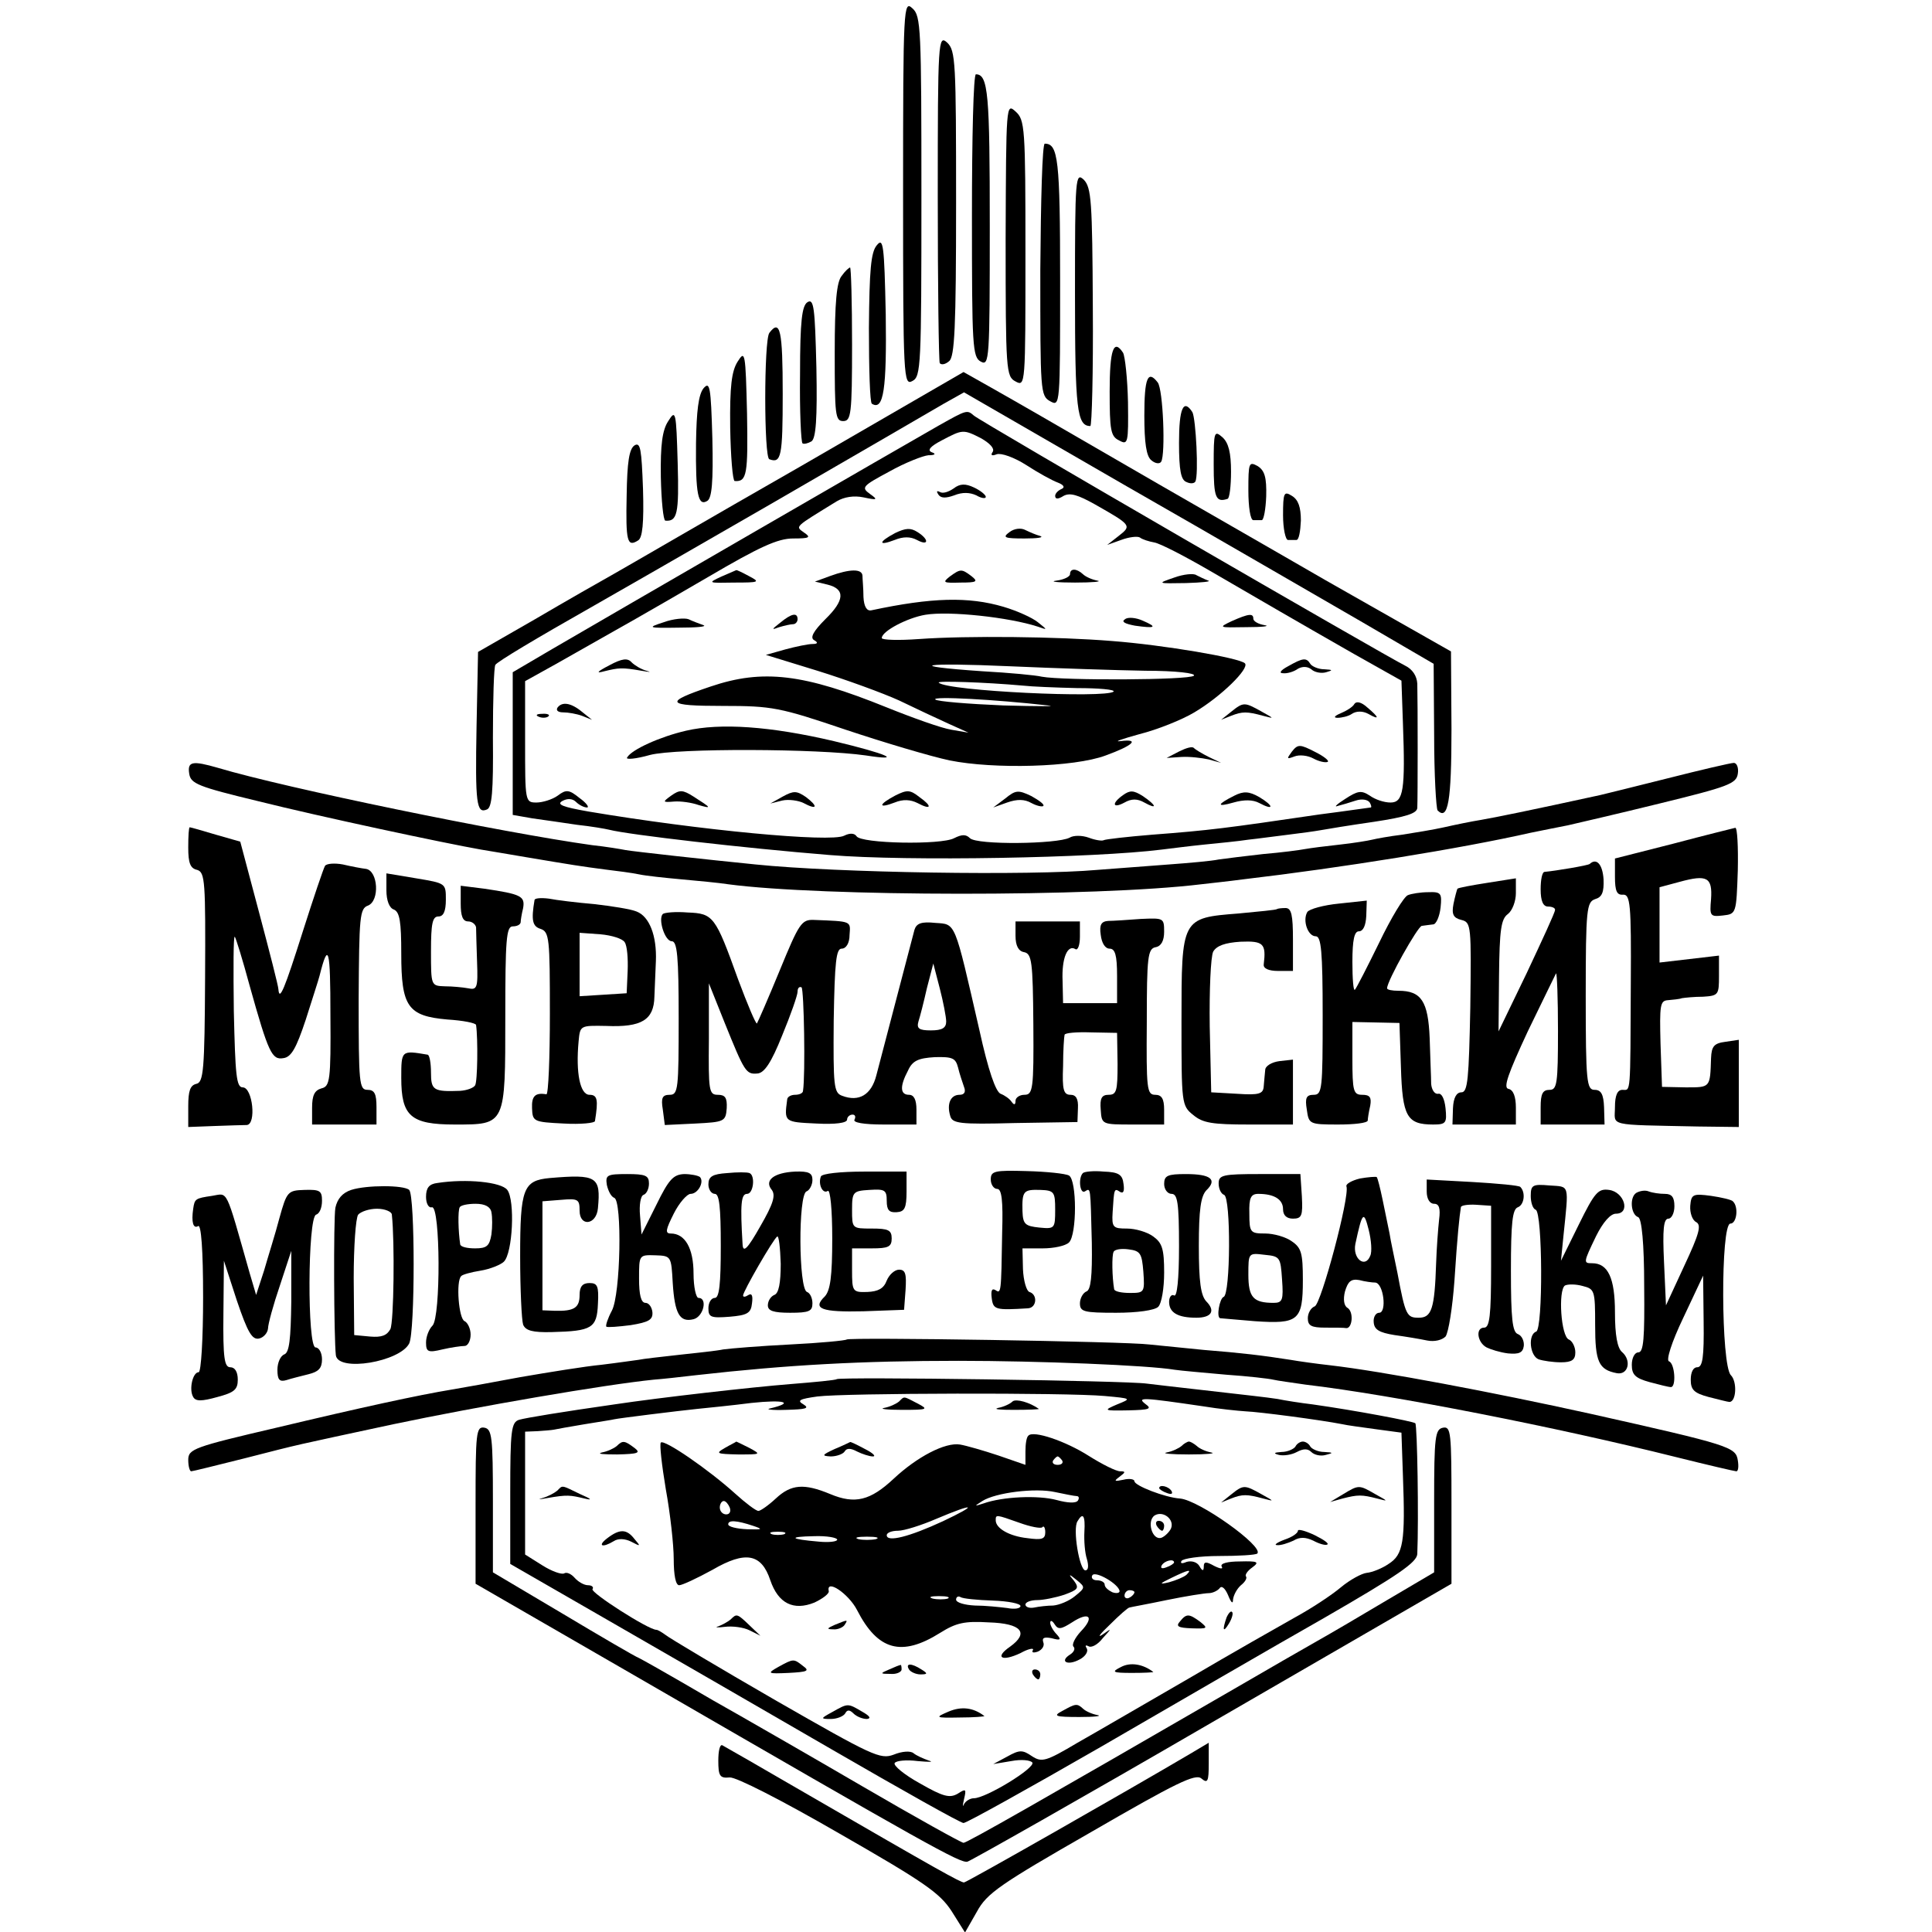
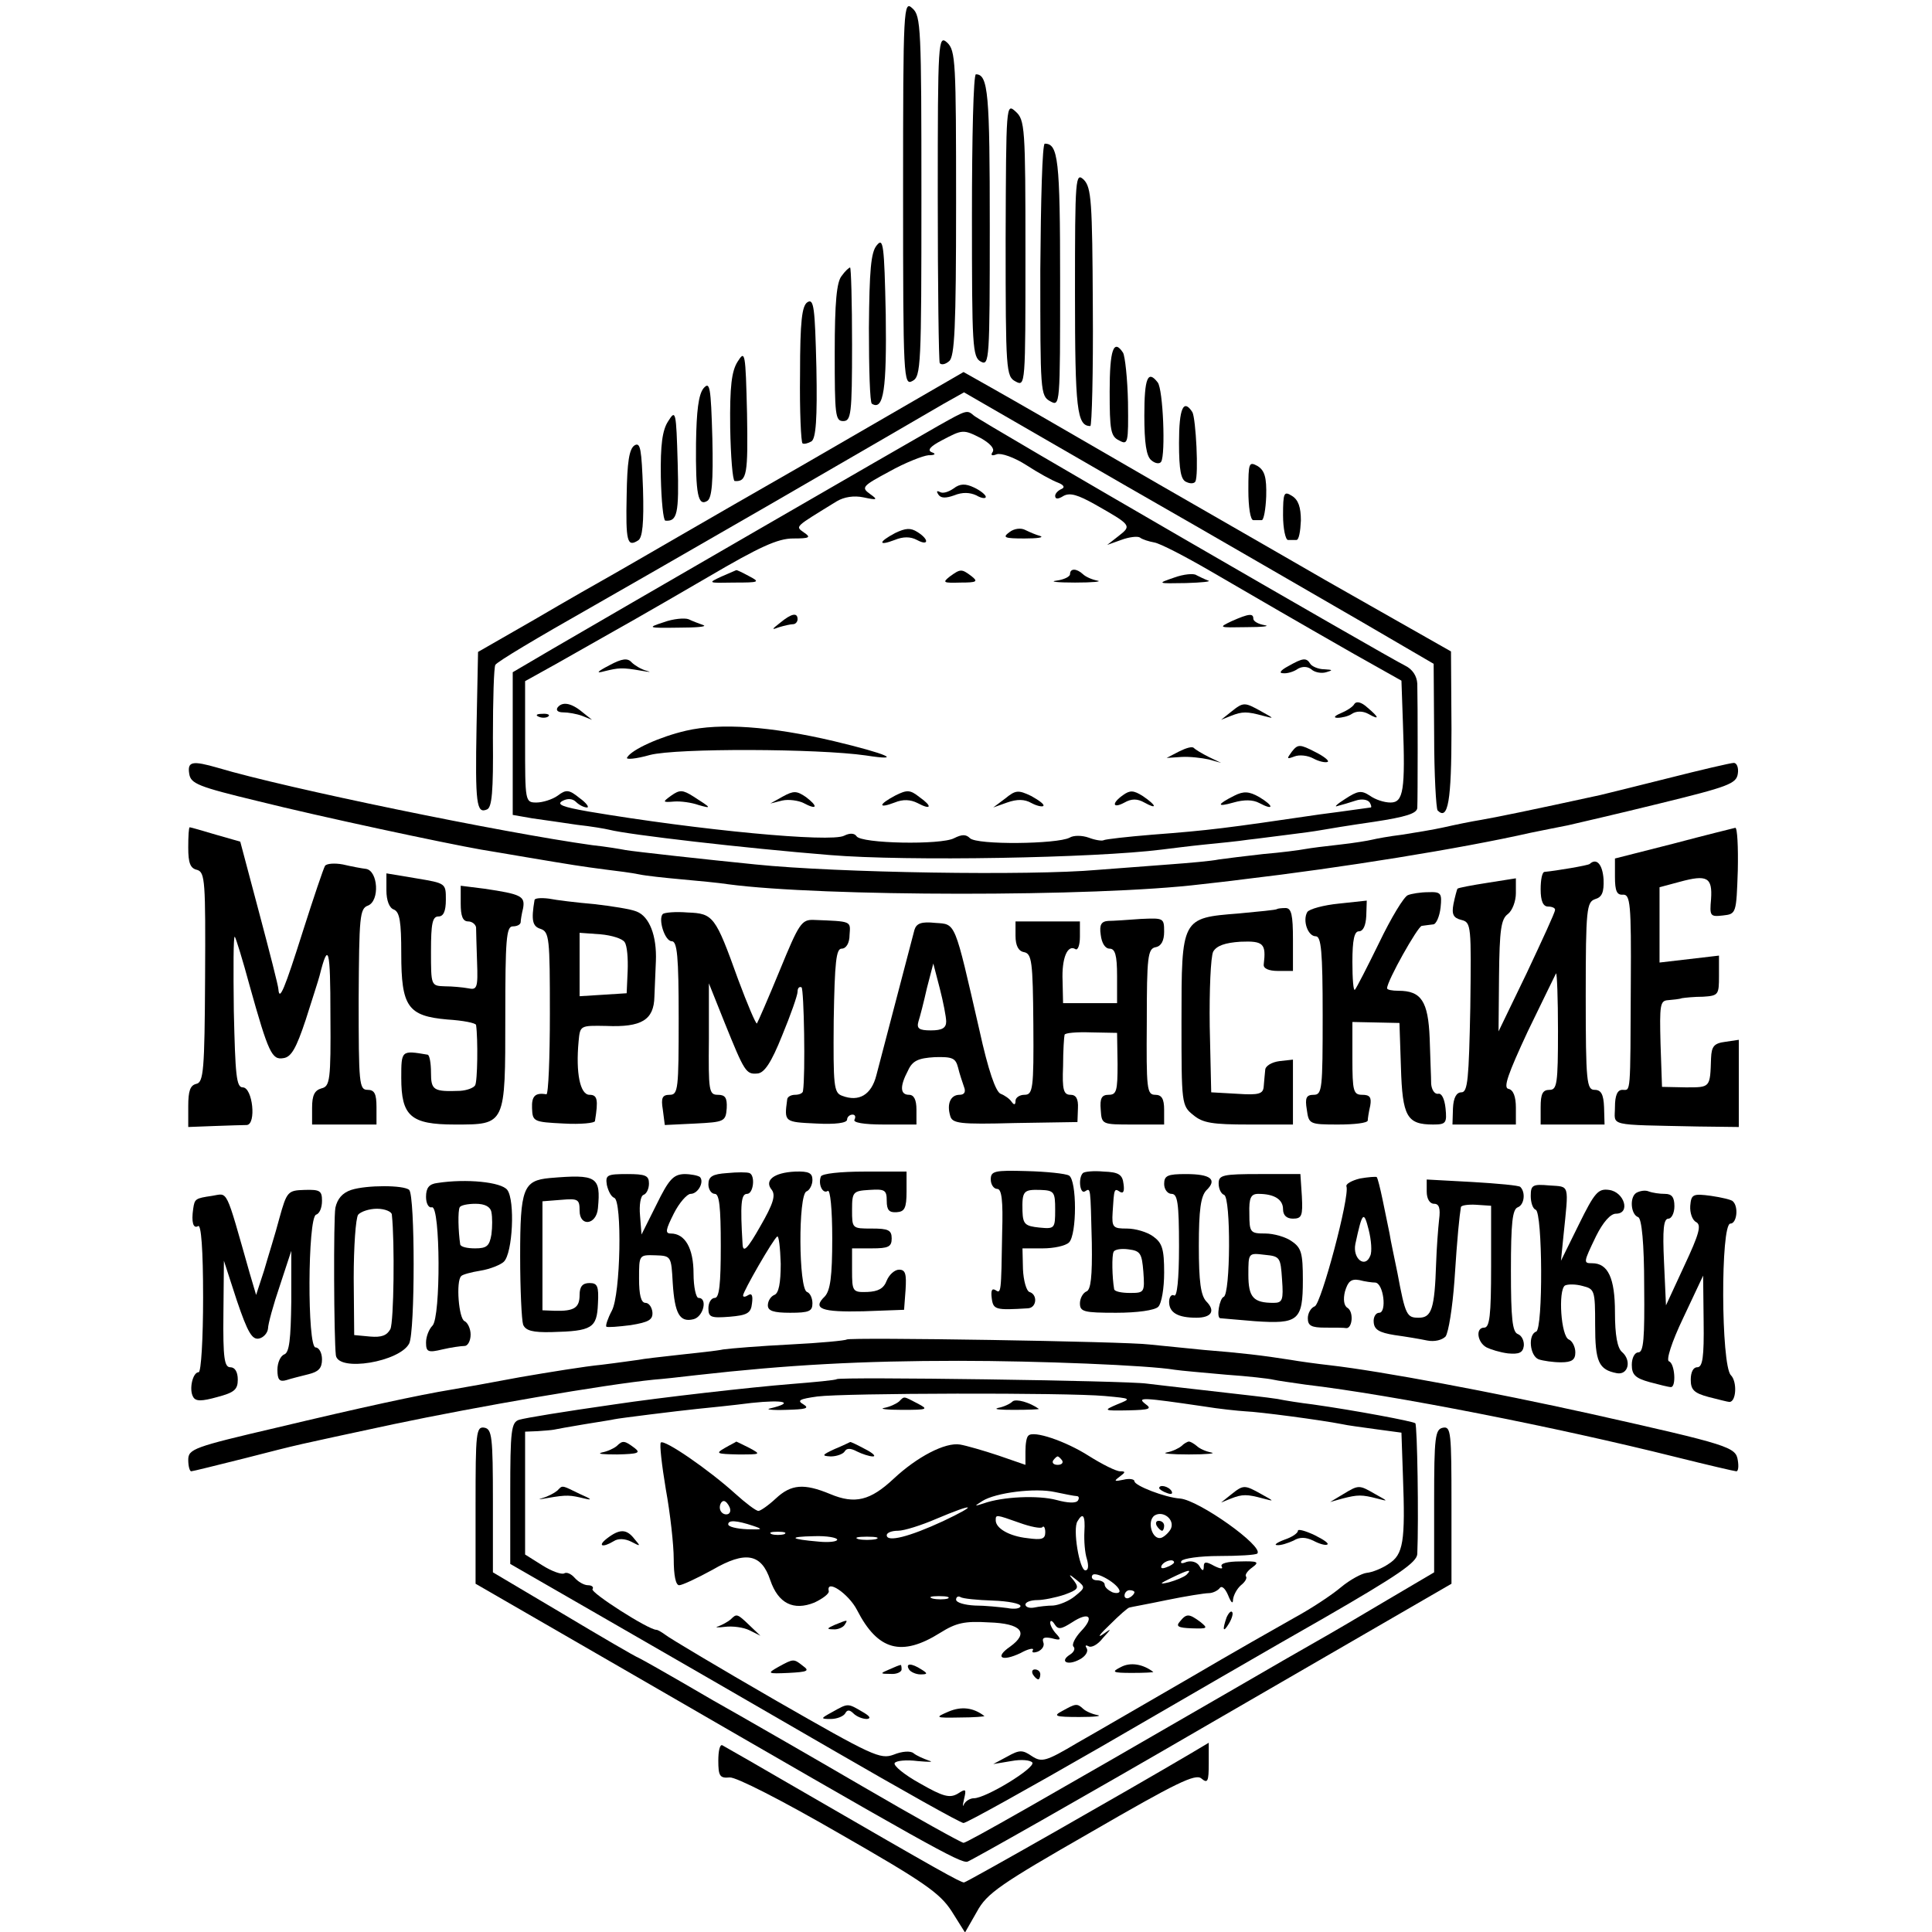
<svg xmlns="http://www.w3.org/2000/svg" version="1.0" width="390pt" height="390pt" viewBox="0 0 390 390" preserveAspectRatio="xMidYMid meet">
  <g transform="translate(0,390) scale(0.1,-0.1)" fill="#000000" stroke="none">
    <path d="M1823 3511 c0 -376 1 -390 19 -380 17 9 18 30 18 373 0 339 -1 364 -18 379 -18 17 -19 5 -19 -372z" />
    <path d="M1893 3503 c0 -181 2 -332 4 -336 3 -4 11 -3 19 4 11 9 14 66 14 319 0 285 -1 308 -18 324 -18 16 -19 6 -19 -311z" />
    <path d="M1962 3465 c0 -265 1 -286 18 -295 17 -9 18 3 18 273 0 267 -3 307 -28 307 -5 0 -8 -128 -8 -285z" />
    <path d="M2030 3417 c0 -266 1 -277 20 -287 20 -11 20 -7 20 258 0 255 -1 270 -20 287 -19 17 -19 16 -20 -258z" />
    <path d="M2100 3355 c0 -245 0 -254 20 -265 20 -11 20 -9 20 243 0 246 -4 277 -31 277 -5 0 -8 -115 -9 -255z" />
    <path d="M2170 3309 c0 -236 4 -269 31 -269 3 0 6 108 5 240 -1 214 -3 241 -18 257 -17 16 -18 6 -18 -228z" />
    <path d="M1770 3405 c-12 -14 -15 -50 -16 -167 0 -82 2 -151 6 -153 24 -15 30 31 28 180 -3 142 -5 156 -18 140z" />
    <path d="M1699 3343 c-10 -12 -14 -52 -14 -155 0 -125 1 -138 17 -138 16 0 18 13 18 155 0 85 -2 155 -4 155 -2 0 -10 -7 -17 -17z" />
    <path d="M1630 3290 c-11 -7 -15 -37 -15 -145 -1 -75 2 -138 5 -140 3 -2 11 0 18 4 9 6 12 45 10 149 -3 121 -5 140 -18 132z" />
-     <path d="M1553 3228 c-11 -15 -11 -252 0 -255 24 -9 27 5 27 132 0 128 -5 152 -27 123z" />
    <path d="M2240 3110 c0 -78 2 -91 19 -99 18 -10 19 -6 18 77 -1 48 -6 93 -10 100 -19 29 -27 6 -27 -78z" />
    <path d="M1489 3170 c-12 -19 -16 -49 -15 -133 1 -59 5 -107 9 -108 25 -2 27 14 25 136 -3 124 -4 129 -19 105z" />
    <path d="M1615 2958 c-182 -104 -350 -202 -375 -216 -25 -14 -97 -55 -160 -92 l-115 -66 -3 -149 c-3 -159 0 -178 21 -169 10 4 13 35 12 145 0 77 2 143 5 147 5 7 80 52 200 120 25 14 185 106 355 204 171 99 328 190 350 203 l41 23 329 -190 c182 -104 395 -228 475 -274 l144 -84 1 -144 c0 -80 4 -148 7 -152 21 -21 28 18 28 164 l-1 157 -141 80 c-78 44 -160 91 -182 104 -23 13 -142 82 -266 153 -259 150 -266 154 -340 196 l-55 31 -330 -191z" />
    <path d="M2310 3061 c0 -55 4 -82 14 -90 8 -7 17 -8 20 -3 9 15 4 146 -7 160 -20 26 -27 9 -27 -67z" />
    <path d="M1420 3116 c-10 -13 -14 -45 -15 -111 -1 -103 4 -128 23 -116 9 6 12 38 10 126 -3 105 -5 116 -18 101z" />
    <path d="M2380 3006 c0 -56 4 -75 15 -79 8 -4 16 -3 18 1 7 13 1 127 -6 140 -18 28 -27 8 -27 -62z" />
    <path d="M1349 3050 c-12 -18 -16 -48 -15 -113 1 -48 5 -87 9 -88 24 -2 28 13 25 116 -3 105 -4 109 -19 85z" />
    <path d="M1895 3041 c-60 -34 -667 -385 -780 -451 l-80 -47 0 -144 0 -144 40 -7 c22 -3 63 -9 90 -13 28 -3 57 -8 65 -10 39 -10 272 -37 445 -51 156 -13 535 -6 670 11 17 2 55 7 85 10 30 3 71 7 90 10 19 2 55 7 80 10 25 3 54 7 65 9 11 2 59 10 108 17 66 10 87 17 88 28 1 19 1 216 0 251 -1 16 -10 29 -24 36 -37 18 -861 495 -871 505 -14 12 -14 12 -71 -20z m86 -26 c17 -10 27 -20 23 -27 -5 -7 -2 -9 8 -5 9 3 35 -6 60 -22 23 -15 52 -31 63 -35 13 -5 15 -10 8 -13 -7 -3 -13 -9 -13 -14 0 -7 6 -7 17 0 13 7 29 2 63 -17 74 -42 75 -43 48 -64 l-23 -18 28 10 c16 6 33 8 38 5 5 -4 18 -8 29 -10 12 -2 62 -28 112 -57 50 -29 114 -66 143 -83 28 -16 95 -55 148 -85 l96 -54 3 -86 c5 -135 1 -160 -25 -160 -13 0 -31 6 -42 14 -17 11 -24 10 -50 -7 -16 -10 -23 -17 -15 -14 8 2 25 7 37 11 12 4 24 2 28 -4 3 -5 4 -10 2 -10 -2 0 -48 -7 -103 -14 -191 -28 -221 -32 -339 -41 -49 -4 -93 -9 -97 -11 -3 -2 -17 0 -30 5 -14 5 -31 5 -39 0 -25 -13 -187 -15 -201 -1 -8 8 -16 8 -32 0 -26 -14 -188 -11 -197 4 -4 6 -13 7 -25 1 -27 -14 -292 11 -517 49 -51 9 -64 14 -52 21 11 6 21 5 28 -2 6 -6 16 -11 22 -11 5 0 -1 9 -15 19 -21 17 -27 18 -44 5 -11 -8 -31 -14 -43 -14 -23 0 -23 2 -23 123 l0 122 63 35 c145 82 179 101 306 175 104 61 141 78 172 78 33 0 37 2 22 12 -18 13 -20 10 66 63 15 9 35 12 54 8 28 -6 30 -5 13 7 -18 13 -15 16 39 45 32 18 68 32 79 33 14 0 16 3 7 6 -10 4 -3 12 20 24 42 22 43 23 80 4z" />
    <path d="M1925 2914 c-10 -7 -22 -11 -28 -7 -6 3 -7 1 -3 -5 5 -8 15 -8 32 -2 17 7 32 6 45 0 10 -6 19 -7 19 -3 0 4 -11 13 -24 19 -17 8 -28 8 -41 -2z" />
    <path d="M1807 2824 c-34 -18 -35 -27 -1 -14 17 7 32 7 45 0 24 -13 25 1 1 16 -14 9 -24 8 -45 -2z" />
    <path d="M2038 2826 c-15 -11 -11 -13 30 -13 26 0 40 2 32 5 -8 2 -22 8 -30 12 -9 5 -23 3 -32 -4z" />
    <path d="M1456 2736 c-28 -13 -27 -13 26 -12 51 0 53 1 30 13 -13 7 -25 13 -26 12 0 0 -14 -6 -30 -13z" />
-     <path d="M1675 2737 l-30 -11 25 -6 c37 -9 35 -32 -4 -70 -24 -24 -31 -37 -23 -42 9 -5 8 -8 -3 -8 -8 0 -33 -5 -55 -11 l-39 -11 104 -32 c58 -18 132 -45 165 -60 33 -16 78 -37 100 -47 l40 -18 -35 6 c-19 3 -78 24 -130 45 -168 68 -250 78 -356 42 -95 -32 -90 -39 25 -39 100 0 115 -3 248 -48 78 -26 172 -54 210 -62 89 -18 251 -14 315 10 55 20 70 34 30 29 -15 -2 2 4 38 14 36 9 86 29 111 44 54 32 112 89 102 99 -11 11 -164 37 -268 45 -111 9 -292 11 -390 4 -41 -3 -75 -2 -75 2 0 14 52 41 88 47 48 8 169 -5 227 -24 20 -7 20 -7 0 9 -11 9 -42 23 -69 31 -71 21 -145 19 -267 -7 -9 -2 -15 7 -16 27 0 17 -2 36 -2 43 -1 14 -25 14 -66 -1z m637 -191 c62 0 103 -5 98 -10 -9 -9 -264 -10 -307 -2 -12 3 -66 8 -120 11 -161 11 -121 18 57 10 91 -4 213 -8 272 -9z m-247 -30 c17 -2 66 -4 109 -5 44 0 77 -3 74 -7 -15 -14 -337 1 -353 18 -5 4 92 1 170 -6z m50 -40 c22 -2 -18 -2 -90 0 -71 3 -133 8 -137 12 -7 7 121 0 227 -12z" />
    <path d="M1917 2736 c-15 -12 -13 -13 22 -12 33 0 36 2 22 13 -20 15 -22 15 -44 -1z" />
    <path d="M2160 2741 c0 -5 -12 -11 -27 -13 -16 -2 1 -4 37 -4 36 0 56 2 45 4 -11 2 -24 8 -29 13 -13 12 -26 12 -26 0z" />
    <path d="M2370 2734 c-35 -12 -34 -12 24 -11 32 1 52 3 45 5 -8 3 -18 8 -24 11 -5 4 -26 2 -45 -5z" />
    <path d="M1340 2644 c-34 -11 -33 -12 30 -11 36 0 58 2 50 5 -8 3 -22 8 -30 12 -8 3 -31 1 -50 -6z" />
    <path d="M1575 2643 c-18 -14 -18 -15 -2 -9 10 3 23 6 28 6 5 0 9 5 9 10 0 14 -12 12 -35 -7z" />
-     <path d="M2271 2650 c-8 -5 -1 -9 20 -13 42 -6 46 -3 16 10 -13 6 -30 8 -36 3z" />
    <path d="M2486 2646 c-27 -13 -26 -13 30 -12 32 0 49 2 37 4 -13 2 -23 8 -23 13 0 11 -8 11 -44 -5z" />
    <path d="M1230 2557 c-25 -13 -28 -17 -10 -12 29 7 35 8 75 1 17 -3 21 -3 10 0 -11 3 -24 11 -30 17 -8 9 -19 8 -45 -6z" />
    <path d="M2600 2555 c-15 -8 -19 -14 -10 -14 8 -1 22 3 30 9 9 5 19 5 27 -1 6 -6 20 -9 30 -6 14 4 14 5 -4 6 -12 0 -25 6 -28 11 -8 13 -15 12 -45 -5z" />
    <path d="M2734 2479 c-3 -6 -16 -14 -28 -19 -12 -5 -15 -9 -6 -9 8 0 22 3 29 8 9 6 22 6 33 0 23 -13 23 -8 -2 13 -12 11 -22 13 -26 7z" />
    <path d="M1125 2471 c-3 -6 3 -9 12 -9 10 0 27 -3 38 -7 l20 -8 -20 16 c-23 19 -41 21 -50 8z" />
    <path d="M2485 2463 l-20 -16 20 8 c23 9 32 9 65 0 23 -6 23 -6 -4 9 -34 19 -36 19 -61 -1z" />
    <path d="M1088 2453 c7 -3 16 -2 19 1 4 3 -2 6 -13 5 -11 0 -14 -3 -6 -6z" />
    <path d="M1385 2425 c-52 -12 -110 -38 -119 -54 -4 -5 18 -3 46 5 54 14 339 13 436 -1 77 -12 44 3 -65 29 -128 30 -229 37 -298 21z" />
    <path d="M2380 2383 l-25 -13 30 2 c17 1 41 -2 55 -5 l25 -7 -25 12 c-14 7 -27 15 -30 18 -3 4 -16 0 -30 -7z" />
    <path d="M2608 2383 c-11 -15 -11 -16 5 -10 10 4 27 2 38 -4 11 -6 24 -9 29 -7 4 2 -7 11 -25 20 -31 16 -35 16 -47 1z" />
    <path d="M1355 2294 c-18 -13 -18 -14 6 -12 13 1 35 -2 49 -7 28 -8 26 -6 -10 17 -22 14 -28 14 -45 2z" />
    <path d="M1580 2292 l-25 -14 24 6 c13 3 33 0 43 -5 28 -15 30 -7 5 12 -19 13 -25 13 -47 1z" />
    <path d="M1807 2294 c-34 -18 -35 -27 -1 -14 17 7 32 6 46 -1 28 -15 31 -7 4 12 -19 15 -25 15 -49 3z" />
    <path d="M2029 2288 l-24 -18 28 10 c20 7 35 7 49 -1 11 -6 22 -8 24 -6 3 3 -8 11 -24 20 -27 13 -32 12 -53 -5z" />
    <path d="M2267 2295 c-24 -17 -21 -28 3 -15 14 8 26 8 40 0 27 -15 25 -6 -3 13 -19 12 -26 12 -40 2z" />
    <path d="M2492 2294 c-36 -18 -37 -24 -2 -14 21 6 39 6 52 -1 30 -16 30 -6 0 12 -21 12 -32 12 -50 3z" />
-     <path d="M2450 2962 c0 -66 4 -77 28 -69 4 1 7 26 7 55 0 38 -5 58 -17 69 -17 15 -18 12 -18 -55z" />
    <path d="M1281 3001 c-11 -7 -15 -34 -16 -101 -2 -93 1 -105 23 -91 9 5 12 35 10 104 -3 80 -5 95 -17 88z" />
    <path d="M2520 2910 c0 -33 4 -60 10 -60 6 0 13 0 17 0 4 0 8 22 9 48 1 38 -3 52 -17 61 -18 10 -19 7 -19 -49z" />
    <path d="M2590 2860 c0 -27 5 -50 10 -50 6 0 13 0 17 0 5 0 8 17 9 39 0 27 -5 42 -18 50 -16 10 -18 7 -18 -39z" />
    <path d="M382 2338 c3 -20 18 -26 138 -55 128 -32 377 -85 451 -98 19 -3 59 -10 89 -15 95 -16 114 -19 160 -25 25 -3 56 -7 70 -10 14 -3 52 -7 85 -10 33 -3 76 -7 95 -10 187 -25 742 -26 955 0 17 2 55 6 85 10 196 23 439 62 580 94 25 5 59 12 75 15 17 4 100 23 185 44 139 34 155 40 158 60 2 12 -2 22 -8 22 -6 0 -66 -14 -133 -31 -67 -17 -129 -32 -137 -34 -142 -31 -211 -45 -240 -50 -19 -3 -53 -10 -75 -15 -22 -5 -60 -11 -85 -15 -25 -3 -52 -8 -60 -10 -8 -2 -38 -7 -66 -10 -28 -3 -59 -7 -70 -9 -10 -2 -48 -7 -84 -10 -36 -4 -76 -9 -90 -11 -14 -3 -59 -7 -100 -10 -41 -3 -106 -8 -145 -11 -135 -12 -525 -6 -690 11 -100 10 -245 26 -262 29 -10 2 -40 7 -68 10 -180 25 -618 115 -755 156 -52 15 -62 13 -58 -12z" />
    <path d="M380 2189 c0 -31 4 -42 18 -45 16 -5 17 -23 16 -217 -1 -188 -3 -212 -18 -215 -12 -3 -16 -14 -16 -45 l0 -42 53 2 c28 1 58 2 65 2 20 1 12 76 -8 76 -13 0 -15 25 -18 154 -1 85 -1 153 2 150 2 -2 16 -47 30 -99 38 -136 45 -150 68 -146 16 2 26 20 45 77 13 41 26 81 28 89 18 72 22 55 22 -79 1 -132 -1 -144 -18 -148 -14 -4 -19 -14 -19 -39 l0 -34 65 0 65 0 0 35 c0 27 -4 35 -18 35 -17 0 -18 12 -18 183 1 167 2 183 19 189 24 10 20 70 -4 74 -9 1 -30 5 -47 9 -16 3 -33 2 -36 -3 -3 -5 -23 -64 -44 -130 -38 -120 -48 -144 -50 -119 0 6 -18 76 -39 155 l-38 143 -49 14 c-27 8 -51 15 -53 15 -2 0 -3 -18 -3 -41z" />
    <path d="M3378 2197 l-118 -30 0 -37 c0 -29 4 -37 16 -36 15 1 17 -18 16 -179 -1 -230 0 -215 -17 -215 -10 0 -15 -11 -15 -35 0 -39 -19 -35 168 -39 l82 -1 0 88 0 88 -27 -4 c-23 -3 -28 -9 -29 -33 -2 -60 -1 -59 -51 -59 l-48 1 -3 87 c-2 78 -1 87 15 88 10 1 23 2 28 4 6 1 25 3 43 3 31 2 32 4 32 42 l0 41 -60 -7 -60 -7 0 76 0 76 41 11 c55 15 66 9 63 -35 -3 -34 -2 -36 24 -33 27 3 27 4 30 91 1 48 -1 86 -5 86 -4 -1 -61 -15 -125 -32z" />
    <path d="M3209 2156 c-3 -3 -69 -14 -91 -16 -5 0 -8 -16 -8 -35 0 -24 5 -35 15 -35 8 0 15 -3 14 -7 0 -5 -26 -61 -57 -127 l-57 -118 1 112 c1 93 4 115 18 125 9 7 16 26 16 42 l0 30 -57 -9 c-32 -5 -59 -10 -61 -12 -1 -2 -5 -16 -8 -31 -4 -21 0 -28 16 -32 20 -5 20 -11 18 -177 -3 -144 -5 -171 -18 -171 -10 0 -16 -11 -17 -32 l-1 -33 64 0 64 0 0 34 c0 22 -5 36 -15 38 -11 2 -1 30 39 116 30 62 56 115 57 117 2 2 4 -50 4 -116 0 -107 -2 -119 -17 -119 -14 0 -18 -8 -18 -35 l0 -35 65 0 64 0 -1 35 c-1 26 -6 35 -19 35 -16 0 -18 15 -18 190 0 176 2 189 19 195 14 4 18 14 17 40 -2 30 -14 44 -28 31z" />
    <path d="M780 2103 c0 -21 6 -36 15 -39 12 -5 15 -25 15 -89 0 -107 13 -126 93 -133 32 -2 57 -7 58 -11 4 -28 3 -115 -2 -122 -3 -5 -16 -10 -30 -11 -54 -2 -59 1 -59 37 0 19 -3 36 -7 36 -53 9 -53 9 -53 -47 0 -77 19 -94 108 -94 103 0 102 -2 102 218 0 155 2 182 15 182 8 0 15 3 16 8 0 4 2 17 5 29 4 24 -4 28 -78 39 l-48 6 0 -36 c0 -25 4 -36 15 -36 8 0 15 -6 16 -12 0 -7 1 -39 2 -70 2 -52 0 -57 -18 -53 -11 2 -32 4 -47 4 -28 1 -28 1 -28 71 0 56 3 70 15 70 10 0 15 10 15 34 0 33 0 33 -60 43 l-60 10 0 -34z" />
    <path d="M2842 2093 c-8 -3 -34 -46 -58 -96 -24 -49 -46 -92 -49 -95 -3 -3 -5 22 -5 56 0 45 4 62 13 62 9 0 14 12 15 31 l1 31 -56 -6 c-31 -3 -60 -11 -64 -17 -10 -17 1 -49 17 -49 11 0 14 -30 14 -160 0 -148 -1 -160 -18 -160 -15 0 -18 -6 -14 -30 4 -29 5 -30 63 -30 33 0 59 3 60 8 0 4 2 17 5 30 3 17 -1 22 -16 22 -18 0 -20 7 -20 74 l0 73 48 -1 47 -1 3 -90 c3 -99 12 -115 65 -115 26 0 28 3 25 33 -2 19 -8 31 -15 29 -7 -1 -13 8 -14 20 0 13 -2 54 -3 92 -3 75 -17 96 -63 96 -13 0 -23 2 -23 5 0 15 62 125 70 126 6 1 16 2 23 3 6 0 13 16 15 34 3 29 1 32 -25 31 -15 0 -34 -3 -41 -6z" />
    <path d="M1079 2083 c-7 -41 -4 -53 12 -58 18 -6 19 -19 19 -171 0 -90 -3 -163 -7 -163 -23 4 -30 -4 -29 -28 1 -27 3 -28 64 -31 34 -2 63 1 63 5 7 43 5 53 -11 53 -19 0 -28 44 -22 108 3 32 3 32 56 31 71 -3 96 12 97 59 1 20 2 53 3 72 2 51 -13 90 -39 100 -12 5 -51 11 -86 15 -35 3 -76 8 -91 11 -16 2 -29 1 -29 -3z m182 -85 c5 -7 7 -33 6 -58 l-2 -45 -47 -3 -48 -3 0 64 0 64 42 -3 c23 -2 45 -9 49 -16z" />
    <path d="M2578 2065 c-2 -2 -37 -5 -78 -9 -115 -9 -115 -9 -115 -217 0 -167 0 -171 24 -190 19 -16 39 -19 112 -19 l89 0 0 66 0 65 -27 -3 c-16 -2 -29 -10 -29 -18 -1 -8 -2 -23 -3 -33 -1 -15 -9 -18 -53 -15 l-53 3 -3 133 c-1 73 2 141 7 151 7 12 24 18 55 20 47 2 52 -4 47 -46 -1 -8 10 -13 29 -13 l30 0 0 63 c0 50 -3 64 -15 64 -8 0 -16 -1 -17 -2z" />
    <path d="M1338 2055 c-10 -10 4 -55 18 -55 11 0 14 -30 14 -155 0 -143 -1 -155 -18 -155 -15 0 -18 -6 -14 -30 l4 -31 62 3 c58 3 61 4 63 31 1 21 -3 27 -18 27 -18 0 -19 8 -18 113 l0 112 32 -80 c40 -99 43 -104 66 -102 14 1 28 22 50 77 17 41 31 81 31 88 0 7 3 11 8 9 5 -4 8 -177 3 -209 0 -5 -8 -8 -16 -8 -8 0 -16 -4 -16 -10 -6 -45 -6 -45 59 -48 38 -2 62 1 62 8 0 5 5 10 11 10 5 0 7 -4 4 -10 -4 -6 18 -10 59 -10 l66 0 0 30 c0 20 -5 30 -15 30 -18 0 -19 17 -2 49 9 20 21 25 54 27 36 1 42 -2 47 -21 3 -13 9 -30 12 -39 4 -10 1 -16 -9 -16 -18 0 -26 -18 -19 -42 4 -16 18 -18 131 -15 l126 2 1 28 c1 19 -4 27 -15 27 -14 0 -17 10 -15 58 0 31 2 60 3 63 0 4 25 6 53 5 l53 -1 1 -63 c0 -54 -2 -62 -18 -62 -14 0 -18 -7 -16 -30 2 -30 2 -30 65 -30 l63 0 0 30 c0 22 -5 30 -18 30 -17 0 -18 12 -17 147 0 132 2 148 18 151 11 2 17 13 17 31 0 28 -1 28 -47 26 -27 -2 -56 -4 -66 -4 -14 -1 -18 -8 -15 -28 2 -17 9 -28 18 -28 11 0 15 -13 15 -55 l0 -55 -55 0 -54 0 -1 45 c-2 46 10 74 26 64 5 -3 9 9 9 25 l0 31 -65 0 -65 0 0 -29 c0 -20 6 -31 17 -33 16 -3 18 -19 19 -146 1 -131 -1 -142 -18 -142 -10 0 -18 -6 -18 -12 0 -9 -3 -9 -8 -2 -4 6 -14 13 -22 16 -10 4 -25 47 -43 129 -51 222 -47 213 -89 216 -28 3 -38 -1 -42 -14 -4 -16 -51 -194 -77 -294 -10 -39 -35 -54 -69 -41 -17 6 -18 20 -17 152 2 119 5 145 16 145 9 0 16 11 16 28 2 28 5 27 -72 30 -25 1 -30 -7 -69 -102 -23 -56 -44 -104 -46 -107 -2 -2 -19 38 -38 89 -46 128 -50 133 -102 135 -24 2 -46 0 -50 -3z m572 -217 c0 -13 -8 -18 -31 -18 -24 0 -29 4 -25 18 3 9 11 40 17 67 l13 50 13 -50 c7 -27 13 -58 13 -67z" />
    <path d="M1468 1532 c-30 -2 -38 -7 -38 -23 0 -10 6 -19 13 -19 9 0 12 -26 12 -105 0 -77 -3 -105 -12 -105 -7 0 -13 -9 -13 -21 0 -18 5 -20 43 -17 35 3 43 7 45 27 2 15 0 21 -7 17 -6 -4 -11 -5 -11 -1 0 8 61 114 69 119 3 2 6 -22 7 -55 0 -39 -4 -60 -13 -63 -7 -3 -13 -12 -13 -21 0 -11 11 -15 45 -15 38 0 45 3 45 19 0 11 -5 21 -11 23 -17 6 -18 196 -1 203 6 2 12 13 12 23 0 14 -7 18 -35 17 -43 -2 -63 -18 -47 -37 8 -11 3 -28 -23 -73 -26 -46 -35 -55 -36 -37 -5 82 -3 102 9 102 13 0 17 37 5 42 -5 2 -25 2 -45 0z" />
    <path d="M1657 1525 c-6 -16 4 -36 14 -29 5 3 9 -37 9 -96 0 -77 -4 -105 -15 -117 -26 -25 -7 -32 78 -30 l82 3 3 40 c2 32 0 41 -13 41 -9 0 -20 -10 -25 -22 -6 -16 -17 -22 -39 -23 -30 -1 -31 1 -31 44 l0 44 40 0 c33 0 40 3 40 20 0 17 -7 20 -40 20 -40 0 -40 0 -40 38 0 36 2 38 35 40 31 2 35 0 35 -22 0 -19 5 -24 20 -23 16 1 20 8 20 42 l0 40 -85 0 c-48 0 -86 -4 -88 -10z" />
    <path d="M2000 1519 c0 -10 6 -19 13 -19 9 0 12 -23 10 -88 -2 -124 -2 -124 -14 -116 -7 4 -9 -2 -7 -17 3 -23 8 -24 73 -20 18 1 20 28 3 33 -6 2 -12 23 -13 46 l-1 42 41 0 c22 0 46 5 53 12 16 16 16 125 0 135 -7 4 -46 8 -85 9 -66 2 -73 0 -73 -17z m130 -61 c0 -38 -1 -39 -32 -36 -29 3 -33 7 -34 33 -1 41 2 44 36 43 28 -1 30 -4 30 -40z" />
    <path d="M2186 1532 c-10 -10 -6 -43 4 -37 12 7 11 12 14 -104 1 -68 -2 -95 -11 -98 -7 -3 -13 -14 -13 -24 0 -17 8 -19 73 -19 43 0 78 5 85 12 7 7 12 38 12 69 0 48 -4 60 -22 73 -12 9 -36 16 -53 16 -28 0 -31 2 -29 33 3 48 3 49 15 41 7 -4 9 2 7 16 -2 19 -10 24 -40 25 -20 2 -39 0 -42 -3z m122 -199 c3 -42 2 -43 -27 -43 -17 0 -32 3 -32 8 -4 23 -5 68 -1 75 2 5 16 7 30 5 24 -3 27 -8 30 -45z" />
    <path d="M1110 1522 c-54 -5 -60 -21 -60 -158 0 -67 3 -129 6 -138 5 -12 19 -16 58 -15 81 2 91 8 93 57 2 36 -1 42 -17 42 -14 0 -20 -7 -20 -24 0 -26 -11 -33 -50 -32 l-25 1 0 110 0 110 38 3 c34 3 37 1 37 -22 0 -33 34 -29 37 5 6 64 -2 69 -97 61z" />
    <path d="M1225 1508 c3 -13 9 -24 15 -26 16 -6 13 -195 -5 -228 -8 -15 -13 -30 -11 -32 2 -2 25 0 49 3 37 6 45 11 44 26 -1 10 -7 19 -14 19 -9 0 -13 16 -13 49 0 48 0 48 33 47 32 -1 32 -2 35 -56 4 -62 14 -80 42 -73 20 5 29 43 10 43 -5 0 -10 22 -10 49 0 51 -17 81 -46 81 -12 0 -10 8 6 40 11 22 27 40 34 40 15 0 28 24 19 34 -4 3 -18 6 -32 6 -22 -1 -31 -11 -56 -62 l-30 -60 -3 38 c-2 21 1 40 7 42 6 2 11 12 11 23 0 16 -7 19 -44 19 -41 0 -44 -2 -41 -22z" />
    <path d="M2350 1510 c0 -11 7 -20 15 -20 12 0 15 -18 15 -106 0 -67 -4 -103 -10 -99 -5 3 -10 -3 -10 -13 0 -22 18 -32 55 -32 31 0 39 14 20 33 -11 12 -15 39 -15 112 0 73 4 100 15 112 23 22 9 33 -41 33 -37 0 -44 -3 -44 -20z" />
    <path d="M2460 1511 c0 -11 5 -21 11 -23 14 -5 13 -202 -1 -206 -8 -3 -15 -41 -7 -43 1 0 33 -3 70 -6 88 -6 97 1 97 83 0 54 -3 65 -22 78 -12 9 -37 16 -54 16 -30 0 -32 2 -32 40 -1 32 3 40 18 40 32 0 50 -11 50 -31 0 -12 7 -19 20 -19 18 0 20 6 18 45 l-3 45 -82 0 c-75 0 -83 -2 -83 -19z m128 -194 c3 -41 1 -47 -17 -47 -41 0 -51 11 -51 57 0 44 0 44 33 40 31 -3 32 -5 35 -50z" />
    <path d="M2745 1521 c-16 -4 -29 -11 -27 -16 7 -20 -51 -237 -64 -242 -8 -3 -14 -14 -14 -24 0 -15 7 -19 35 -19 19 0 38 0 43 -1 12 0 15 33 2 41 -7 4 -9 17 -5 33 6 20 12 26 29 23 11 -3 26 -5 32 -5 17 -1 24 -61 8 -61 -7 0 -12 -9 -11 -19 1 -15 11 -21 42 -26 22 -3 52 -8 66 -11 15 -3 30 1 37 8 6 8 14 58 18 113 6 93 10 129 13 148 0 4 15 6 31 5 l30 -2 0 -123 c0 -99 -3 -123 -14 -123 -18 0 -14 -30 5 -40 8 -4 27 -10 43 -12 22 -2 30 1 32 15 1 10 -4 21 -12 24 -11 4 -14 31 -14 128 0 97 3 124 14 128 13 5 16 30 5 41 -2 3 -46 7 -97 10 l-92 5 0 -24 c0 -15 6 -25 15 -25 10 0 13 -9 10 -32 -2 -18 -5 -58 -6 -88 -3 -92 -9 -110 -35 -110 -24 0 -27 4 -43 90 -6 30 -14 66 -16 80 -3 14 -9 44 -14 68 -5 24 -10 44 -12 46 -2 1 -17 0 -34 -3z m21 -156 c-10 -26 -36 -6 -30 24 14 65 17 68 27 28 5 -20 7 -44 3 -52z" />
    <path d="M883 1512 c-17 -2 -23 -10 -23 -28 0 -13 5 -23 12 -21 17 3 18 -222 1 -239 -7 -7 -13 -22 -13 -34 0 -19 4 -21 33 -14 17 4 38 7 45 7 6 0 12 10 12 23 0 12 -6 24 -12 27 -12 4 -18 81 -7 91 2 3 20 8 39 11 19 3 41 12 47 18 18 17 23 124 7 145 -12 16 -83 23 -141 14z m109 -59 c2 -10 2 -30 0 -45 -4 -23 -9 -28 -33 -28 -16 0 -29 3 -30 8 -4 26 -5 68 -1 75 2 4 16 7 32 7 19 0 30 -6 32 -17z" />
    <path d="M709 1498 c-18 -6 -28 -18 -32 -36 -4 -23 -3 -265 1 -298 5 -34 129 -13 148 24 12 24 12 298 0 310 -11 10 -86 10 -117 0z m82 -50 c6 -55 4 -217 -3 -231 -7 -13 -18 -17 -41 -15 l-32 3 -1 115 c0 63 4 121 9 128 5 6 22 12 38 12 16 0 30 -6 30 -12z" />
    <path d="M3090 1486 c0 -13 4 -26 10 -28 14 -5 15 -241 1 -246 -17 -6 -13 -49 5 -56 9 -3 29 -6 45 -6 22 0 29 5 29 20 0 11 -6 23 -13 26 -16 6 -22 99 -8 109 6 3 22 3 36 -1 24 -6 25 -9 25 -79 0 -74 7 -90 44 -97 23 -4 30 26 10 43 -9 8 -14 33 -14 80 0 69 -14 99 -46 99 -18 0 -18 1 8 55 14 28 29 45 40 45 30 0 17 44 -14 48 -22 3 -29 -5 -61 -70 l-36 -73 5 50 c11 107 13 99 -28 102 -34 3 -38 1 -38 -21z" />
    <path d="M564 1441 c-8 -31 -23 -78 -31 -106 l-16 -49 -13 44 c-50 176 -43 161 -76 156 -34 -5 -35 -6 -38 -26 -4 -27 0 -41 10 -35 6 4 10 -47 10 -144 0 -83 -4 -151 -9 -151 -12 0 -20 -35 -11 -50 5 -9 17 -9 49 0 34 9 41 15 41 35 0 16 -6 25 -15 25 -12 0 -15 18 -14 108 l1 107 26 -80 c22 -65 31 -80 45 -77 9 2 17 11 18 20 0 9 11 49 24 87 l23 70 0 -102 c-1 -77 -4 -103 -14 -107 -8 -3 -14 -17 -14 -31 0 -20 4 -25 18 -21 9 3 29 8 45 12 20 5 27 12 27 30 0 13 -6 24 -13 24 -17 0 -16 262 1 268 7 2 12 14 12 28 0 20 -4 23 -35 22 -34 -1 -36 -3 -51 -57z" />
    <path d="M3303 1492 c-14 -9 -11 -44 4 -49 7 -3 12 -53 12 -139 1 -106 -1 -134 -12 -134 -7 0 -13 -11 -13 -25 0 -20 7 -27 36 -35 19 -5 38 -10 43 -10 11 0 8 48 -4 52 -6 2 5 38 29 88 l40 85 1 -92 c1 -73 -2 -93 -13 -93 -8 0 -13 -10 -13 -25 0 -20 6 -27 36 -35 20 -5 39 -10 42 -10 14 0 16 41 3 54 -20 20 -21 306 -1 306 13 0 17 34 5 45 -2 3 -23 8 -44 11 -37 5 -40 3 -42 -20 -1 -14 4 -29 12 -33 11 -6 6 -24 -24 -88 l-37 -80 -4 88 c-3 65 -1 87 9 87 6 0 12 11 12 25 0 18 -5 25 -19 25 -11 0 -25 2 -33 5 -7 3 -18 1 -25 -3z" />
    <path d="M1709 1196 c-2 -2 -53 -7 -114 -10 -60 -3 -121 -8 -135 -10 -14 -3 -54 -7 -90 -11 -36 -4 -72 -8 -81 -10 -8 -1 -42 -6 -75 -10 -32 -3 -106 -15 -164 -25 -58 -11 -120 -22 -138 -25 -67 -11 -182 -36 -354 -77 -167 -39 -178 -43 -178 -65 0 -13 3 -23 6 -23 3 0 51 12 107 26 121 31 92 24 301 69 171 36 427 80 526 90 14 1 52 5 85 9 186 21 334 29 530 29 161 0 383 -9 436 -18 13 -2 60 -6 104 -10 44 -3 87 -8 95 -10 8 -2 38 -6 65 -10 178 -21 507 -86 747 -146 64 -16 120 -29 123 -29 4 0 5 10 3 22 -4 27 -16 31 -297 94 -199 44 -422 86 -526 98 -27 3 -63 8 -80 11 -57 9 -100 14 -175 20 -41 4 -91 9 -110 11 -45 6 -606 15 -611 10z" />
    <path d="M1689 1116 c-2 -2 -44 -6 -94 -10 -76 -6 -262 -27 -355 -41 -105 -15 -178 -27 -192 -31 -16 -5 -18 -21 -18 -148 l0 -143 198 -114 c108 -62 312 -180 452 -261 140 -81 259 -148 265 -148 6 0 130 69 276 153 145 84 348 202 452 261 149 86 187 112 188 129 3 70 0 260 -4 264 -5 4 -122 26 -207 38 -25 3 -57 8 -71 11 -27 4 -47 6 -169 20 -36 4 -78 9 -95 11 -40 6 -620 14 -626 9z m541 -34 c54 -5 55 -5 25 -17 -28 -12 -28 -13 22 -12 44 1 49 3 35 13 -18 14 -5 13 118 -5 30 -5 69 -9 85 -10 26 -1 149 -17 195 -26 8 -2 38 -6 67 -10 l52 -7 3 -87 c5 -133 1 -159 -29 -178 -13 -9 -33 -17 -44 -18 -10 -1 -34 -14 -52 -29 -19 -16 -60 -43 -93 -61 -32 -18 -129 -73 -214 -123 -85 -49 -186 -108 -225 -130 -64 -38 -72 -40 -92 -27 -19 13 -25 13 -50 -1 l-28 -15 36 6 c21 4 39 2 43 -3 6 -11 -94 -72 -118 -72 -8 0 -17 -6 -20 -12 -3 -7 -3 -3 0 10 5 21 4 22 -13 11 -16 -9 -29 -6 -76 21 -31 17 -54 36 -51 41 3 5 24 7 47 4 23 -2 33 -2 22 1 -11 4 -25 10 -31 15 -6 5 -23 4 -40 -3 -27 -10 -42 -3 -239 110 -116 67 -215 126 -222 132 -7 5 -15 10 -18 10 -16 0 -133 75 -129 82 3 4 -1 8 -9 8 -8 0 -20 7 -27 15 -7 8 -16 12 -21 9 -5 -3 -25 4 -44 16 l-35 22 0 124 0 124 25 1 c14 1 28 2 33 3 4 1 32 6 62 11 30 5 57 9 60 10 8 2 129 17 168 21 20 2 70 7 109 12 66 7 88 1 38 -11 -11 -2 3 -4 32 -3 39 1 48 3 35 11 -14 8 -8 11 28 16 55 7 503 8 580 1z" />
    <path d="M1815 1071 c-6 -5 -19 -11 -30 -13 -11 -2 5 -4 36 -4 52 0 54 1 31 13 -29 15 -26 15 -37 4z" />
    <path d="M2044 1071 c-5 -5 -18 -11 -29 -13 -11 -3 4 -4 32 -4 29 0 52 1 50 2 -18 13 -46 21 -53 15z" />
    <path d="M2076 1002 c-4 -3 -6 -17 -6 -32 l0 -27 -55 19 c-30 10 -65 20 -77 22 -30 5 -87 -25 -134 -69 -47 -44 -78 -52 -128 -31 -53 22 -79 20 -110 -9 -15 -14 -31 -25 -35 -25 -5 0 -26 16 -47 35 -53 48 -143 110 -150 103 -3 -3 2 -46 10 -94 9 -49 16 -113 16 -141 0 -33 4 -53 11 -53 6 0 36 14 67 31 67 39 99 33 117 -21 16 -47 47 -62 89 -45 17 8 30 18 29 23 -6 26 40 -5 57 -38 42 -82 90 -95 168 -46 32 20 49 24 98 21 66 -2 82 -21 43 -49 -32 -22 -17 -31 21 -13 16 9 28 11 25 6 -3 -5 1 -6 10 -3 9 4 14 12 11 19 -3 9 2 11 17 8 18 -5 20 -3 10 8 -7 7 -13 18 -13 23 0 6 4 5 9 -3 7 -11 13 -10 35 4 35 23 46 11 18 -18 -12 -13 -19 -27 -15 -31 4 -4 1 -11 -7 -16 -22 -14 -5 -23 19 -10 12 6 18 16 15 22 -4 6 -3 8 3 5 6 -4 19 3 29 16 19 21 19 21 -1 7 -11 -7 -4 2 15 20 19 19 37 35 40 35 3 1 37 7 75 15 39 8 77 14 85 14 8 0 18 5 22 10 4 6 11 0 17 -14 6 -15 10 -19 10 -9 1 9 8 22 16 29 9 7 13 15 10 18 -2 3 3 11 13 18 15 11 11 13 -25 12 -25 0 -40 -4 -37 -10 4 -6 -3 -5 -15 1 -16 9 -21 9 -21 -1 0 -10 -3 -10 -9 1 -5 8 -16 11 -26 8 -9 -4 -13 -3 -10 2 3 5 37 10 76 10 39 0 74 2 77 5 14 14 -118 108 -156 111 -30 2 -92 26 -92 35 0 4 -10 6 -22 3 -19 -4 -20 -3 -8 6 12 9 13 11 1 11 -8 0 -36 14 -63 31 -47 30 -112 52 -122 41z m68 -50 c3 -5 -1 -9 -9 -9 -8 0 -12 4 -9 9 3 4 7 8 9 8 2 0 6 -4 9 -8z m29 -72 c5 0 6 -4 3 -9 -4 -6 -21 -5 -43 1 -37 10 -109 7 -148 -7 -19 -6 -19 -6 -2 5 27 17 107 27 147 18 19 -4 39 -8 43 -8z m-700 -23 c3 -8 0 -14 -7 -14 -7 0 -13 6 -13 14 0 7 4 13 8 13 4 0 9 -6 12 -13z m430 -28 c-67 -31 -113 -43 -113 -28 0 5 10 9 23 9 12 0 47 11 77 24 78 33 87 30 13 -5z m461 -14 c-3 -7 -12 -16 -19 -19 -19 -7 -31 34 -14 45 17 10 40 -8 33 -26z m-306 11 c22 -8 43 -12 46 -9 3 4 6 -1 6 -10 0 -14 -7 -16 -36 -12 -37 4 -64 20 -64 36 0 12 0 12 48 -5z m131 -18 c-1 -18 1 -43 5 -55 4 -14 3 -23 -3 -23 -12 0 -26 84 -16 99 11 19 16 12 14 -21z m-669 12 c21 -7 20 -8 -12 -7 -21 1 -38 5 -38 10 0 9 17 8 50 -3z m63 -17 c-7 -2 -19 -2 -25 0 -7 3 -2 5 12 5 14 0 19 -2 13 -5z m107 -11 c0 -4 -17 -6 -37 -4 -59 5 -63 10 -10 11 26 1 47 -3 47 -7z m78 1 c-10 -2 -26 -2 -35 0 -10 3 -2 5 17 5 19 0 27 -2 18 -5z m602 -47 c0 -2 -7 -7 -16 -10 -8 -3 -12 -2 -9 4 6 10 25 14 25 6z m-110 -58 c0 -4 -7 -5 -15 -2 -8 4 -15 10 -15 15 0 5 -7 9 -16 9 -8 0 -12 5 -9 10 6 10 54 -18 55 -32z m135 33 c-6 -5 -21 -11 -35 -15 -21 -5 -20 -3 5 9 35 17 42 18 30 6z m-225 -43 c-12 -10 -32 -18 -44 -19 -11 0 -29 -2 -38 -4 -10 -2 -18 1 -18 6 0 5 11 9 24 9 12 0 37 5 55 11 27 10 30 13 19 28 -12 14 -11 15 6 1 17 -14 17 -15 -4 -32z m120 8 c0 -3 -4 -8 -10 -11 -5 -3 -10 -1 -10 4 0 6 5 11 10 11 6 0 10 -2 10 -4z m-377 -13 c-7 -2 -21 -2 -30 0 -10 3 -4 5 12 5 17 0 24 -2 18 -5z m91 -4 c31 -1 56 -6 56 -11 0 -5 -12 -7 -27 -4 -16 2 -45 5 -65 5 -21 1 -38 6 -38 12 0 5 4 8 9 5 4 -3 34 -6 65 -7z" />
    <path d="M2335 820 c3 -5 8 -10 11 -10 2 0 4 5 4 10 0 6 -5 10 -11 10 -5 0 -7 -4 -4 -10z" />
    <path d="M1245 981 c-6 -5 -19 -11 -30 -13 -11 -3 3 -4 31 -4 42 1 48 3 35 13 -20 15 -24 16 -36 4z" />
    <path d="M1463 977 c-19 -11 -17 -12 27 -13 46 0 47 0 23 13 -14 7 -26 13 -27 13 0 -1 -11 -6 -23 -13z" />
    <path d="M1685 975 c-26 -12 -27 -14 -8 -15 12 0 25 5 28 10 4 7 12 7 25 0 10 -5 25 -10 32 -10 7 0 0 7 -16 15 -15 8 -29 15 -30 14 0 0 -14 -7 -31 -14z" />
    <path d="M2385 981 c-6 -5 -19 -11 -30 -13 -11 -2 9 -4 45 -4 36 0 56 2 45 4 -11 2 -24 8 -29 13 -6 5 -13 9 -16 9 -3 0 -10 -4 -15 -9z" />
-     <path d="M2615 980 c-3 -5 -16 -11 -28 -11 -16 -1 -17 -3 -5 -6 9 -2 25 0 36 6 13 7 22 7 29 0 6 -6 19 -9 29 -6 16 4 16 5 -3 6 -12 0 -25 6 -28 11 -3 6 -10 10 -15 10 -5 0 -12 -4 -15 -10z" />
    <path d="M1125 891 c-6 -5 -19 -12 -30 -15 -11 -3 -6 -3 10 0 40 7 46 6 75 -1 17 -4 14 -1 -9 9 -39 19 -35 18 -46 7z" />
    <path d="M2340 896 c0 -2 7 -7 16 -10 8 -3 12 -2 9 4 -6 10 -25 14 -25 6z" />
    <path d="M2485 883 l-20 -16 20 8 c23 9 32 9 65 0 23 -6 23 -6 -4 9 -34 19 -36 19 -61 -1z" />
    <path d="M2710 883 l-25 -15 25 7 c31 8 39 8 70 0 23 -6 23 -6 -4 9 -33 19 -33 19 -66 -1z" />
    <path d="M2620 810 c0 -5 -12 -13 -27 -18 -16 -6 -22 -11 -15 -11 7 -1 22 4 33 9 13 8 25 7 40 0 11 -6 24 -10 28 -8 5 2 -7 10 -25 19 -19 9 -34 13 -34 9z" />
    <path d="M1226 795 c-21 -16 -10 -20 13 -6 9 6 23 5 35 -1 19 -10 20 -10 7 5 -16 21 -30 21 -55 2z" />
    <path d="M2476 635 c-9 -26 -7 -32 5 -12 6 10 9 21 6 23 -2 3 -7 -2 -11 -11z" />
    <path d="M1475 631 c-6 -5 -17 -11 -25 -14 -8 -2 -2 -3 13 -1 16 2 38 -1 50 -7 l22 -11 -22 21 c-25 24 -26 24 -38 12z" />
    <path d="M2382 627 c-9 -10 -4 -13 24 -14 32 -1 33 0 17 13 -23 17 -28 17 -41 1z" />
    <path d="M1685 620 c-16 -7 -17 -9 -3 -9 9 -1 20 4 23 9 7 11 7 11 -20 0z" />
    <path d="M1571 535 c-23 -13 -22 -14 21 -12 38 2 43 4 29 14 -19 15 -19 15 -50 -2z" />
    <path d="M2263 535 c-20 -10 -18 -12 22 -12 25 0 44 1 43 2 -21 16 -46 20 -65 10z" />
    <path d="M1795 530 c-19 -8 -19 -9 3 -9 12 -1 22 4 22 9 0 6 -1 10 -2 9 -2 0 -12 -4 -23 -9z" />
    <path d="M1835 530 c3 -5 14 -10 23 -10 15 0 15 2 2 10 -20 13 -33 13 -25 0z" />
    <path d="M2085 520 c3 -5 8 -10 11 -10 2 0 4 5 4 10 0 6 -5 10 -11 10 -5 0 -7 -4 -4 -10z" />
    <path d="M1680 444 c-24 -13 -24 -14 -3 -14 12 0 25 5 29 11 4 8 9 8 17 0 6 -6 18 -11 27 -11 9 1 6 6 -10 15 -29 17 -28 17 -60 -1z" />
    <path d="M1915 445 c-28 -12 -28 -13 23 -12 28 0 51 2 49 3 -22 17 -46 20 -72 9z" />
    <path d="M2144 446 c-19 -10 -14 -12 35 -12 31 0 47 2 36 4 -11 2 -24 8 -29 13 -12 11 -15 10 -42 -5z" />
    <path d="M960 862 l0 -159 343 -198 c567 -328 636 -367 650 -363 7 2 230 128 495 282 l482 279 0 159 c0 146 -1 159 -17 156 -16 -3 -18 -18 -18 -148 l0 -144 -95 -56 c-52 -31 -115 -68 -140 -82 -25 -14 -101 -58 -170 -98 -384 -222 -538 -310 -545 -310 -4 0 -96 51 -204 114 -108 63 -218 126 -246 142 -27 15 -81 46 -120 69 -38 22 -77 44 -85 48 -8 3 -78 44 -155 90 l-140 83 0 144 c0 130 -2 145 -17 148 -17 3 -18 -10 -18 -156z" />
    <path d="M1450 346 c0 -31 3 -36 23 -34 13 1 105 -46 221 -113 171 -98 203 -120 227 -157 l27 -43 24 42 c20 37 46 55 231 161 171 99 210 118 222 108 13 -11 15 -6 15 30 l0 42 -37 -22 c-127 -75 -452 -260 -457 -260 -7 0 -52 25 -311 175 -93 54 -173 100 -177 102 -5 2 -8 -12 -8 -31z" />
  </g>
</svg>